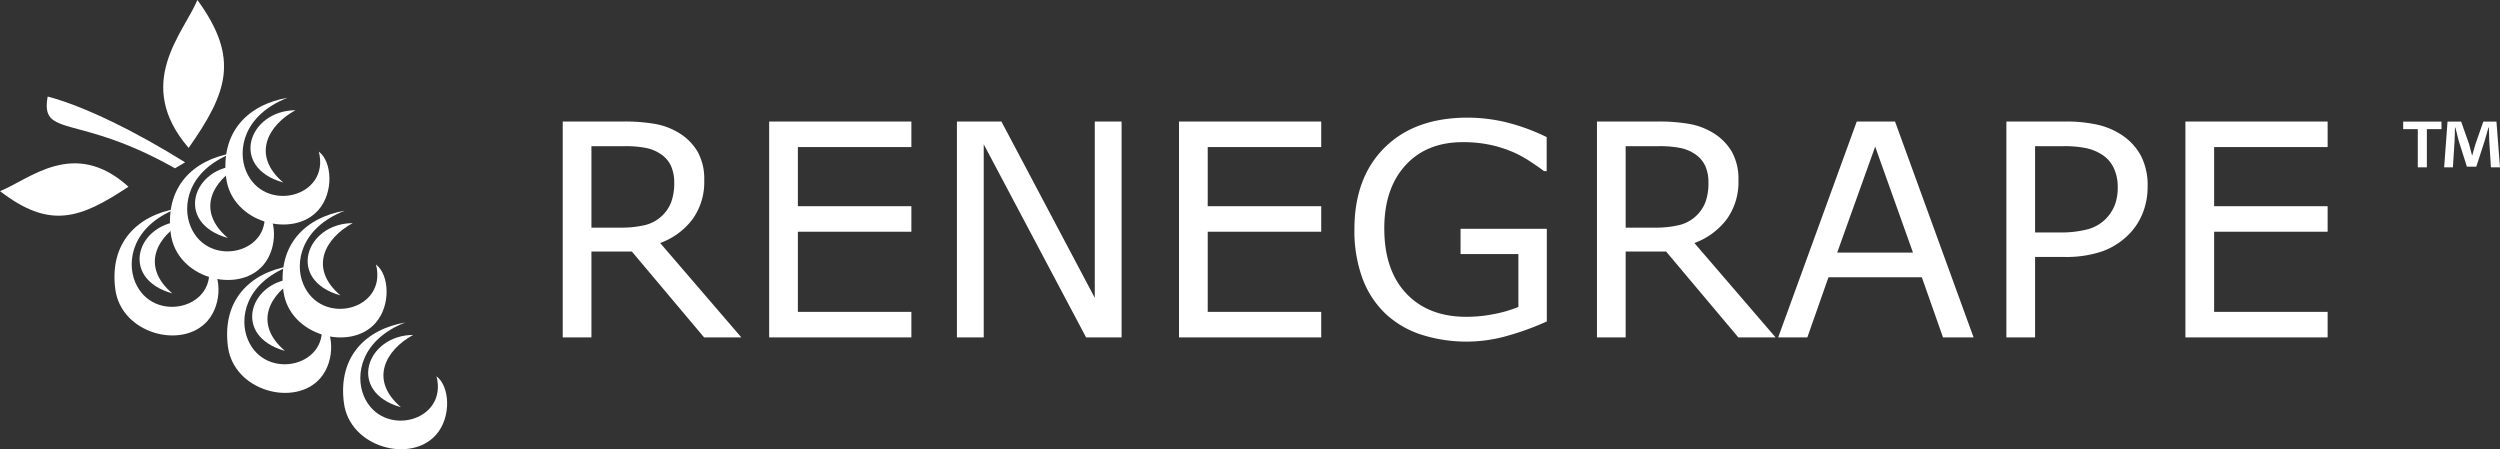
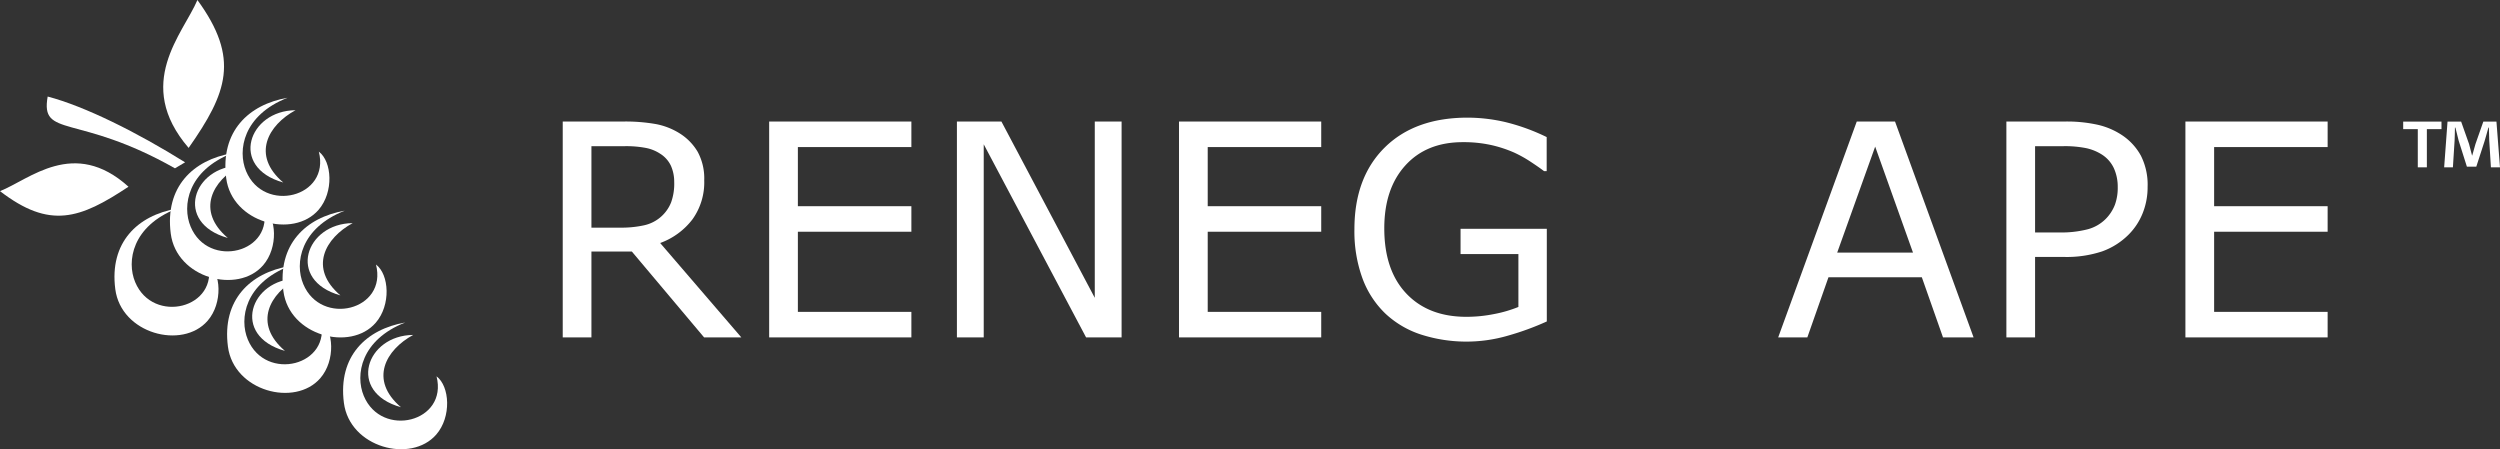
<svg xmlns="http://www.w3.org/2000/svg" width="542.936" height="97.562" viewBox="0 0 542.936 97.562">
  <rect x="0" y="0" width="542.936" height="97.562" fill="#333333" stroke="none" />
  <defs>
    <clipPath id="clip-path">
      <rect id="Rectangle_320" data-name="Rectangle 320" width="542.936" height="97.562" fill="#fff" />
    </clipPath>
  </defs>
  <g id="Group_747" data-name="Group 747" transform="translate(0 0)">
    <g id="Group_703" data-name="Group 703" transform="translate(0 0)" clip-path="url(#clip-path)">
      <path id="Path_1632" data-name="Path 1632" d="M27.9,15.843C17.348,22.853,10.819,25.12,0,16.8c6.4-2.517,16.053-11.655,27.9-.962" transform="translate(0 24.708)" fill="#fff" />
      <path id="Path_1633" data-name="Path 1633" d="M21.048,13.756c-9.643,3.792-10.914,11.4-9.007,15.948,3.864,9.264,18.34,5.7,15.793-4.246,2.876,2.158,3.288,8.793-.063,12.647-5.482,6.315-18.8,2.833-20.049-6.882-1.311-10.14,4.843-16,13.326-17.467" transform="translate(17.314 31.562)" fill="#fff" />
      <path id="Path_1634" data-name="Path 1634" d="M28.477,17.545c-9.646,3.792-10.914,11.392-9.007,15.941,3.864,9.264,18.336,5.706,15.8-4.246,2.873,2.155,3.281,8.8-.069,12.65C29.719,48.2,16.4,44.72,15.148,35c-1.311-10.13,4.843-15.991,13.329-17.457" transform="translate(34.35 40.255)" fill="#fff" />
-       <path id="Path_1635" data-name="Path 1635" d="M16.322,30.281c-7-5.953-3.278-12.476,2.659-15.7-10.229.076-14.442,12.4-2.659,15.7" transform="translate(21.108 33.446)" fill="#fff" />
      <path id="Path_1636" data-name="Path 1636" d="M23.746,34.069c-7-5.956-3.281-12.482,2.659-15.7-10.229.072-14.442,12.4-2.659,15.7" transform="translate(38.141 42.137)" fill="#fff" />
      <path id="Path_1637" data-name="Path 1637" d="M16.278,32.123C24.662,20.165,27.453,12.706,18.186,0c-3.08,7.3-13.892,18.175-1.907,32.123" transform="translate(24.687 0.001)" fill="#fff" />
      <path id="Path_1638" data-name="Path 1638" d="M24.708,10.1C15.062,13.892,13.79,21.5,15.7,26.048c3.861,9.264,18.34,5.7,15.793-4.25,2.879,2.161,3.288,8.8-.063,12.65-5.488,6.315-18.8,2.827-20.049-6.892C10.068,17.427,16.221,11.576,24.708,10.1" transform="translate(25.702 23.174)" fill="#fff" />
      <path id="Path_1639" data-name="Path 1639" d="M19.978,26.624c-7-5.95-3.281-12.472,2.659-15.7C12.408,11,8.194,23.326,19.978,26.624" transform="translate(29.496 25.055)" fill="#fff" />
      <path id="Path_1640" data-name="Path 1640" d="M28.363,6.444c-9.643,3.792-10.914,11.4-9.007,15.948,3.864,9.264,18.336,5.7,15.793-4.25,2.876,2.161,3.288,8.789-.063,12.65-5.482,6.315-18.8,2.827-20.053-6.888C13.726,13.767,19.883,7.913,28.363,6.444" transform="translate(34.091 14.786)" fill="#fff" />
      <path id="Path_1641" data-name="Path 1641" d="M23.63,22.968c-7-5.953-3.278-12.476,2.665-15.7-10.229.076-14.446,12.4-2.665,15.7" transform="translate(37.885 16.667)" fill="#fff" />
      <path id="Path_1642" data-name="Path 1642" d="M32.133,13.888C22.487,17.68,21.215,25.28,23.126,29.836c3.858,9.264,18.336,5.7,15.79-4.253,2.879,2.161,3.291,8.8-.063,12.654-5.485,6.312-18.794,2.827-20.049-6.892-1.311-10.13,4.843-15.987,13.329-17.457" transform="translate(42.738 31.865)" fill="#fff" />
      <path id="Path_1643" data-name="Path 1643" d="M36.122,21.258C26.476,25.05,25.208,32.65,27.115,37.206c3.864,9.264,18.336,5.7,15.8-4.253,2.873,2.161,3.284,8.8-.066,12.654-5.482,6.312-18.8,2.833-20.053-6.888-1.311-10.133,4.846-15.991,13.329-17.46" transform="translate(51.89 48.774)" fill="#fff" />
      <path id="Path_1644" data-name="Path 1644" d="M27.4,30.411c-7-5.95-3.281-12.476,2.662-15.7-10.226.072-14.446,12.406-2.662,15.7" transform="translate(46.533 33.744)" fill="#fff" />
      <path id="Path_1645" data-name="Path 1645" d="M31.391,37.782c-7-5.956-3.278-12.476,2.662-15.7-10.229.069-14.446,12.406-2.662,15.7" transform="translate(55.685 50.656)" fill="#fff" />
      <path id="Path_1646" data-name="Path 1646" d="M30.924,21.95C9.672,9.909,1.663,15.516,3.284,6.364c8.1,2.125,19.47,7.811,29.843,14.288Z" transform="translate(7.07 14.602)" fill="#fff" />
      <path id="Path_1647" data-name="Path 1647" d="M61.309,21.2A8.567,8.567,0,0,0,60.6,17.63,6.211,6.211,0,0,0,58.256,15a8.6,8.6,0,0,0-3.212-1.275,22.95,22.95,0,0,0-4.375-.362H43.332V31.058h6.3a22.748,22.748,0,0,0,5.166-.517,8.169,8.169,0,0,0,5.841-4.978,12.049,12.049,0,0,0,.675-4.358M75.887,54.893H67.8L52.118,36.253H43.332V54.893H37.1V8.011H50.227a38.152,38.152,0,0,1,7.083.55,14.913,14.913,0,0,1,5.1,1.97A11.832,11.832,0,0,1,66.4,14.577a12.11,12.11,0,0,1,1.43,6.187,13.771,13.771,0,0,1-2.55,8.483,15.46,15.46,0,0,1-7.02,5.149Z" transform="translate(85.111 18.381)" fill="#fff" />
      <path id="Path_1648" data-name="Path 1648" d="M81.593,54.893H50.706V8.011H81.593v5.541H56.942V26.4H81.593v5.541H56.942V49.352H81.593Z" transform="translate(116.336 18.381)" fill="#fff" />
      <path id="Path_1649" data-name="Path 1649" d="M98.849,54.893H91.137L68.907,12.956V54.893H63.083V8.011h9.666L93.025,46.3V8.011h5.824Z" transform="translate(144.733 18.381)" fill="#fff" />
      <path id="Path_1650" data-name="Path 1650" d="M108.612,54.893H77.724V8.011h30.888v5.541H83.96V26.4h24.652v5.541H83.96V49.352h24.652Z" transform="translate(178.325 18.381)" fill="#fff" />
      <path id="Path_1651" data-name="Path 1651" d="M131.07,52.022a59.481,59.481,0,0,1-8.391,3.07,32.272,32.272,0,0,1-18.844-.2,20.626,20.626,0,0,1-7.778-4.536,20.315,20.315,0,0,1-5-7.633A29.762,29.762,0,0,1,89.288,32q0-11.237,6.566-17.74t18.027-6.5a36.409,36.409,0,0,1,8.17.959,44.243,44.243,0,0,1,8.99,3.261v7.4h-.567q-.978-.756-2.836-1.983a26.49,26.49,0,0,0-3.65-2.046,27.321,27.321,0,0,0-4.925-1.624,27.688,27.688,0,0,0-6.253-.642q-7.872,0-12.456,5.05T95.775,31.808q0,9.1,4.787,14.152t13.032,5.054a30.542,30.542,0,0,0,6.029-.6,27.663,27.663,0,0,0,5.278-1.542V37.382H112.338V31.9H131.07Z" transform="translate(204.857 17.789)" fill="#fff" />
-       <path id="Path_1652" data-name="Path 1652" d="M129.487,21.2a8.567,8.567,0,0,0-.705-3.574A6.224,6.224,0,0,0,126.44,15a8.617,8.617,0,0,0-3.215-1.275,22.986,22.986,0,0,0-4.378-.362H111.51V31.058h6.3a22.749,22.749,0,0,0,5.166-.517,8.169,8.169,0,0,0,5.841-4.978,11.983,11.983,0,0,0,.672-4.358m14.581,33.688h-8.094L120.3,36.253H111.51V54.893h-6.233V8.011h13.131a38.177,38.177,0,0,1,7.083.55,14.913,14.913,0,0,1,5.1,1.97,11.774,11.774,0,0,1,3.983,4.045,12.109,12.109,0,0,1,1.43,6.187,13.771,13.771,0,0,1-2.55,8.483A15.5,15.5,0,0,1,126.44,34.4Z" transform="translate(241.541 18.381)" fill="#fff" />
      <path id="Path_1653" data-name="Path 1653" d="M146.5,36.474,138.288,13.46l-8.246,23.014Zm13.161,18.419H153.02l-4.6-13.065H128.148l-4.592,13.065h-6.332L134.289,8.011H142.6Z" transform="translate(268.951 18.381)" fill="#fff" />
      <path id="Path_1654" data-name="Path 1654" d="M156.448,22.338a9.739,9.739,0,0,0-.85-4.217,7.044,7.044,0,0,0-2.583-2.932,10.4,10.4,0,0,0-3.446-1.4,23.417,23.417,0,0,0-4.9-.425H138.5V32.1h5.261a22.84,22.84,0,0,0,6.137-.679,8.674,8.674,0,0,0,3.841-2.158,8.967,8.967,0,0,0,2.1-3.179,10.8,10.8,0,0,0,.613-3.746m6.487-.158a15.136,15.136,0,0,1-1.087,5.778,13.812,13.812,0,0,1-3.037,4.612,15.532,15.532,0,0,1-5.729,3.637,24.484,24.484,0,0,1-8.345,1.212H138.5V54.893h-6.233V8.011h12.719a30.76,30.76,0,0,1,7.149.712,16.056,16.056,0,0,1,5.2,2.217,12.65,12.65,0,0,1,4.138,4.474,13.953,13.953,0,0,1,1.466,6.767" transform="translate(303.467 18.381)" fill="#fff" />
      <path id="Path_1655" data-name="Path 1655" d="M174.958,54.893H144.07V8.011h30.888v5.541H150.306V26.4h24.651v5.541H150.306V49.352h24.651Z" transform="translate(330.545 18.381)" fill="#fff" />
      <path id="Path_1656" data-name="Path 1656" d="M177.48,17.947l-.362-5.844c-.036-.764-.036-1.716-.076-2.777h-.109c-.257.883-.547,2.049-.837,2.962L174.308,17.8h-2.046l-1.789-5.656c-.184-.768-.478-1.934-.7-2.817h-.109c0,.916-.04,1.865-.069,2.777l-.369,5.844h-1.9l.731-9.932h2.955l1.716,4.856c.221.768.4,1.5.656,2.517h.036c.26-.913.474-1.749.7-2.481l1.716-4.892h2.846l.768,9.932ZM166.747,8.015V9.659h-3.176v8.289H161.6V9.659h-3.172V8.015Z" transform="translate(363.482 18.39)" fill="#fff" />
    </g>
  </g>
</svg>